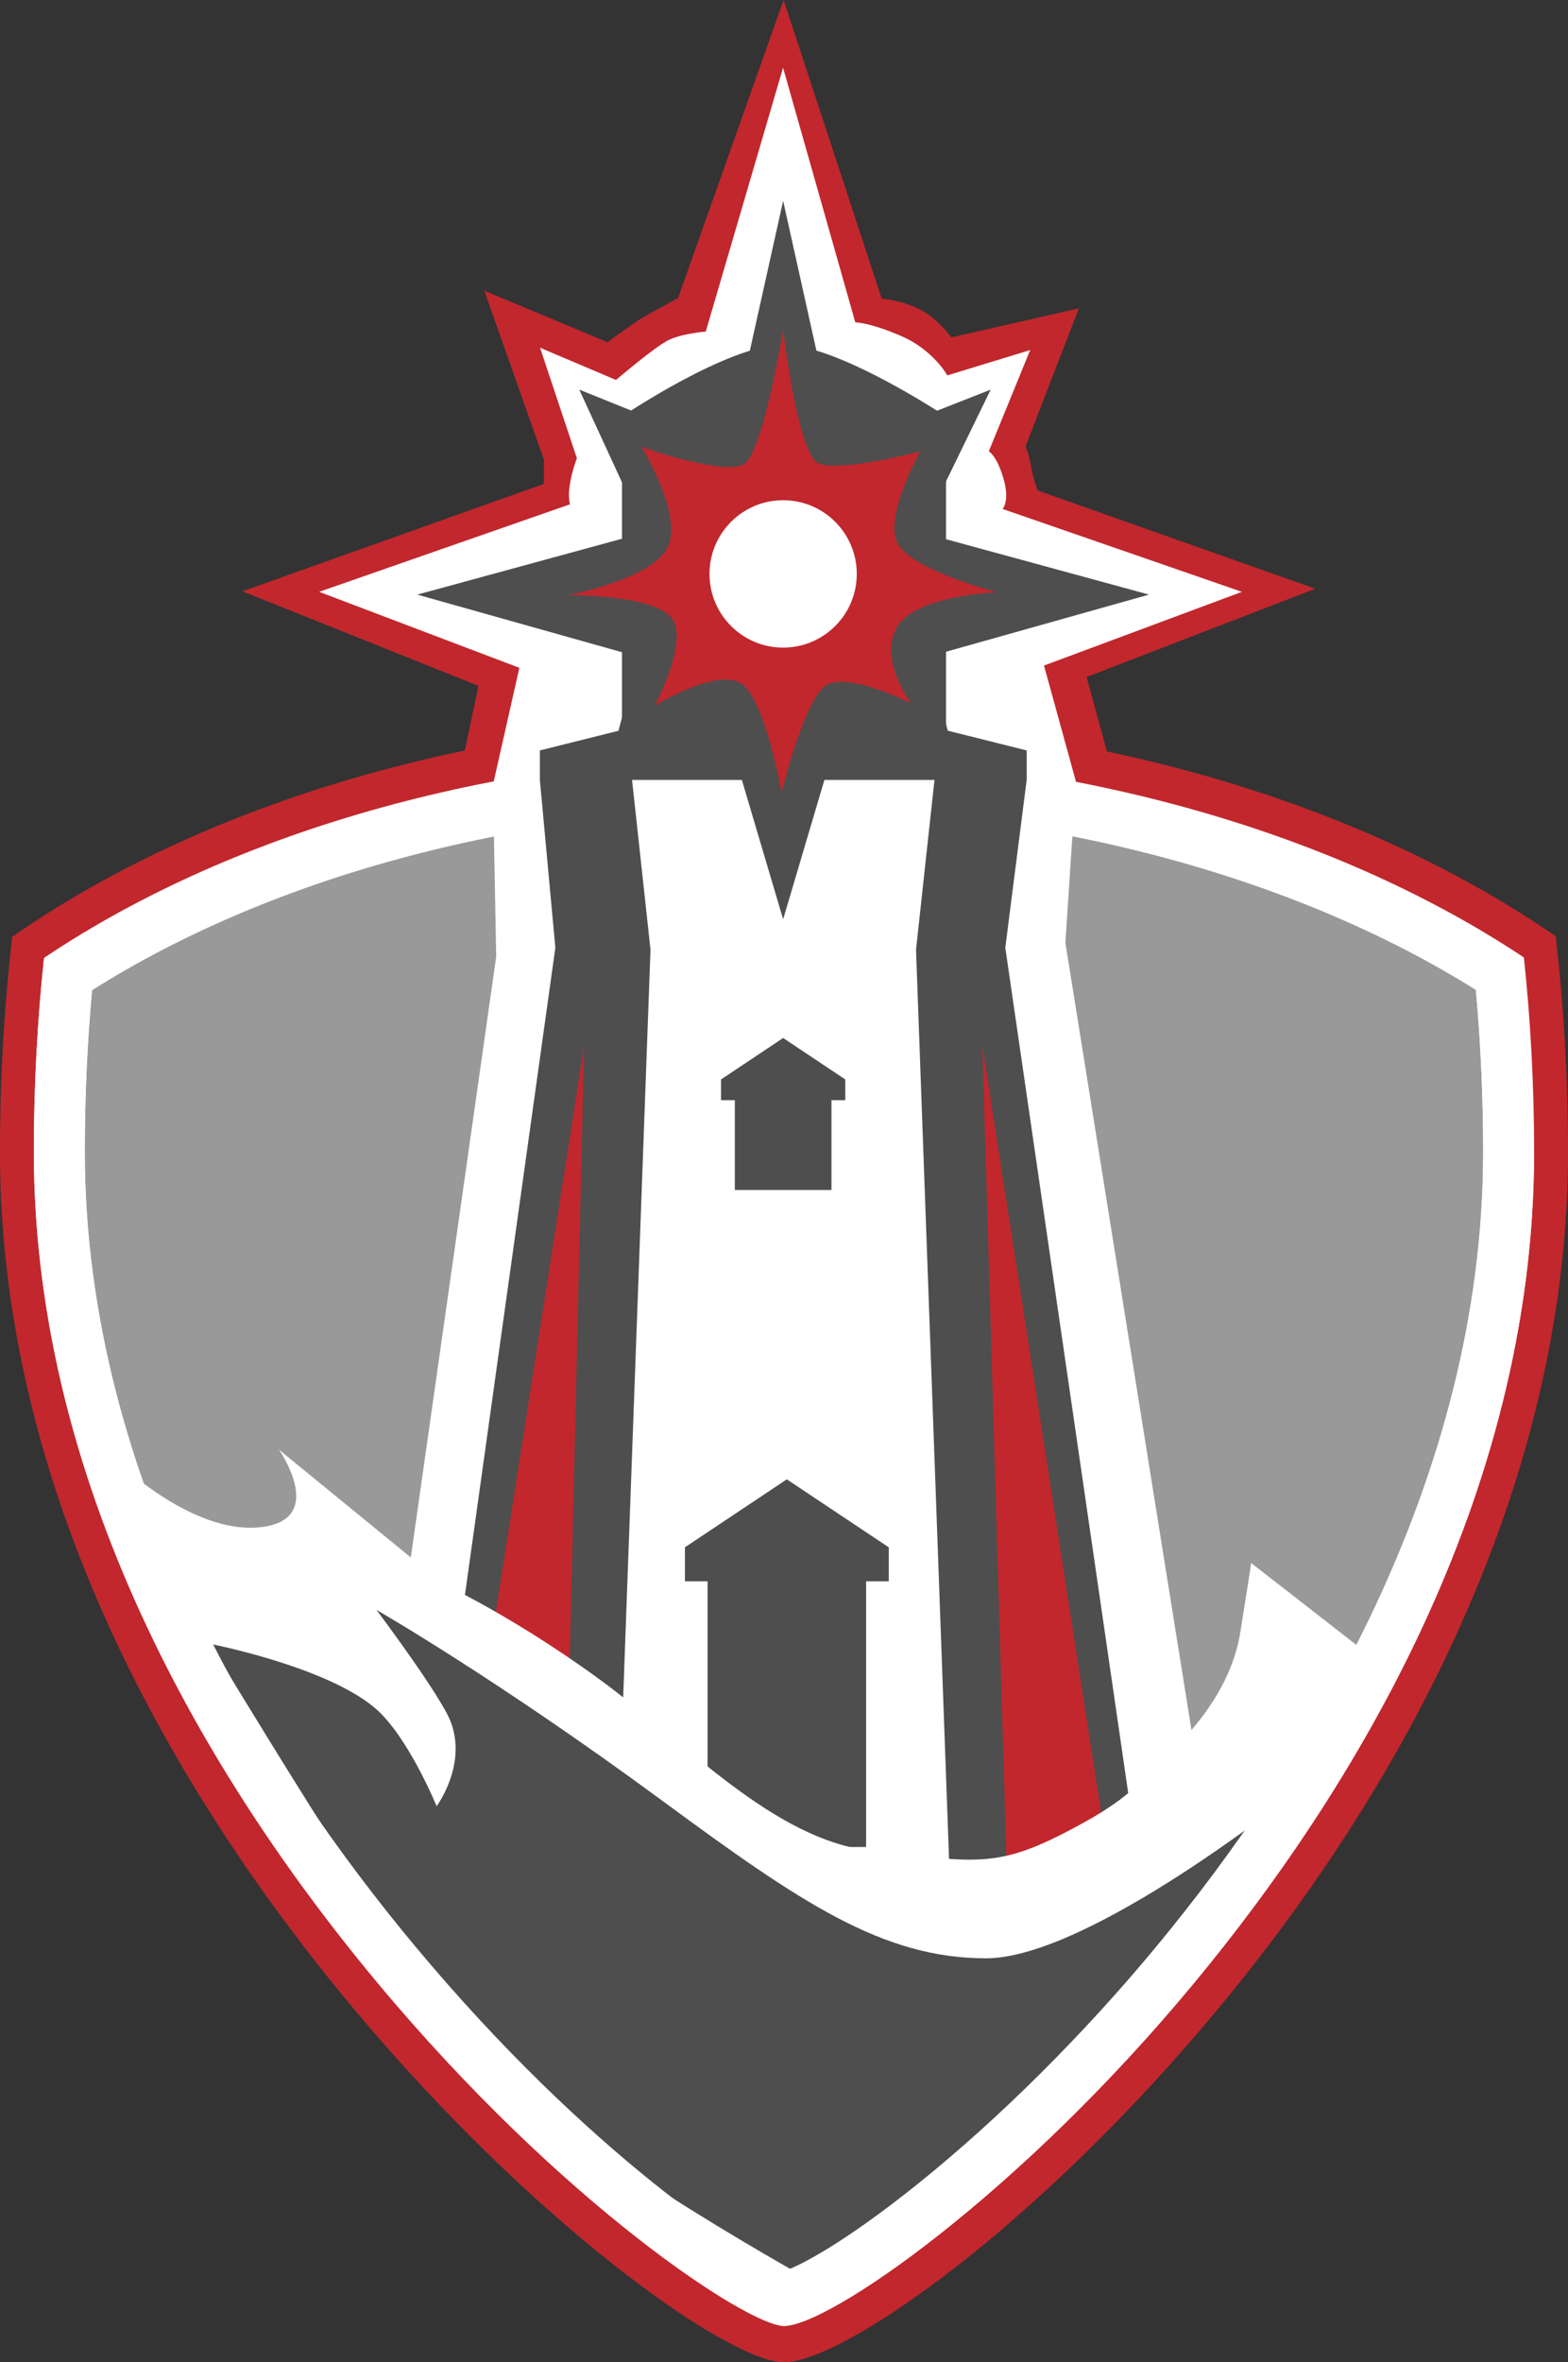
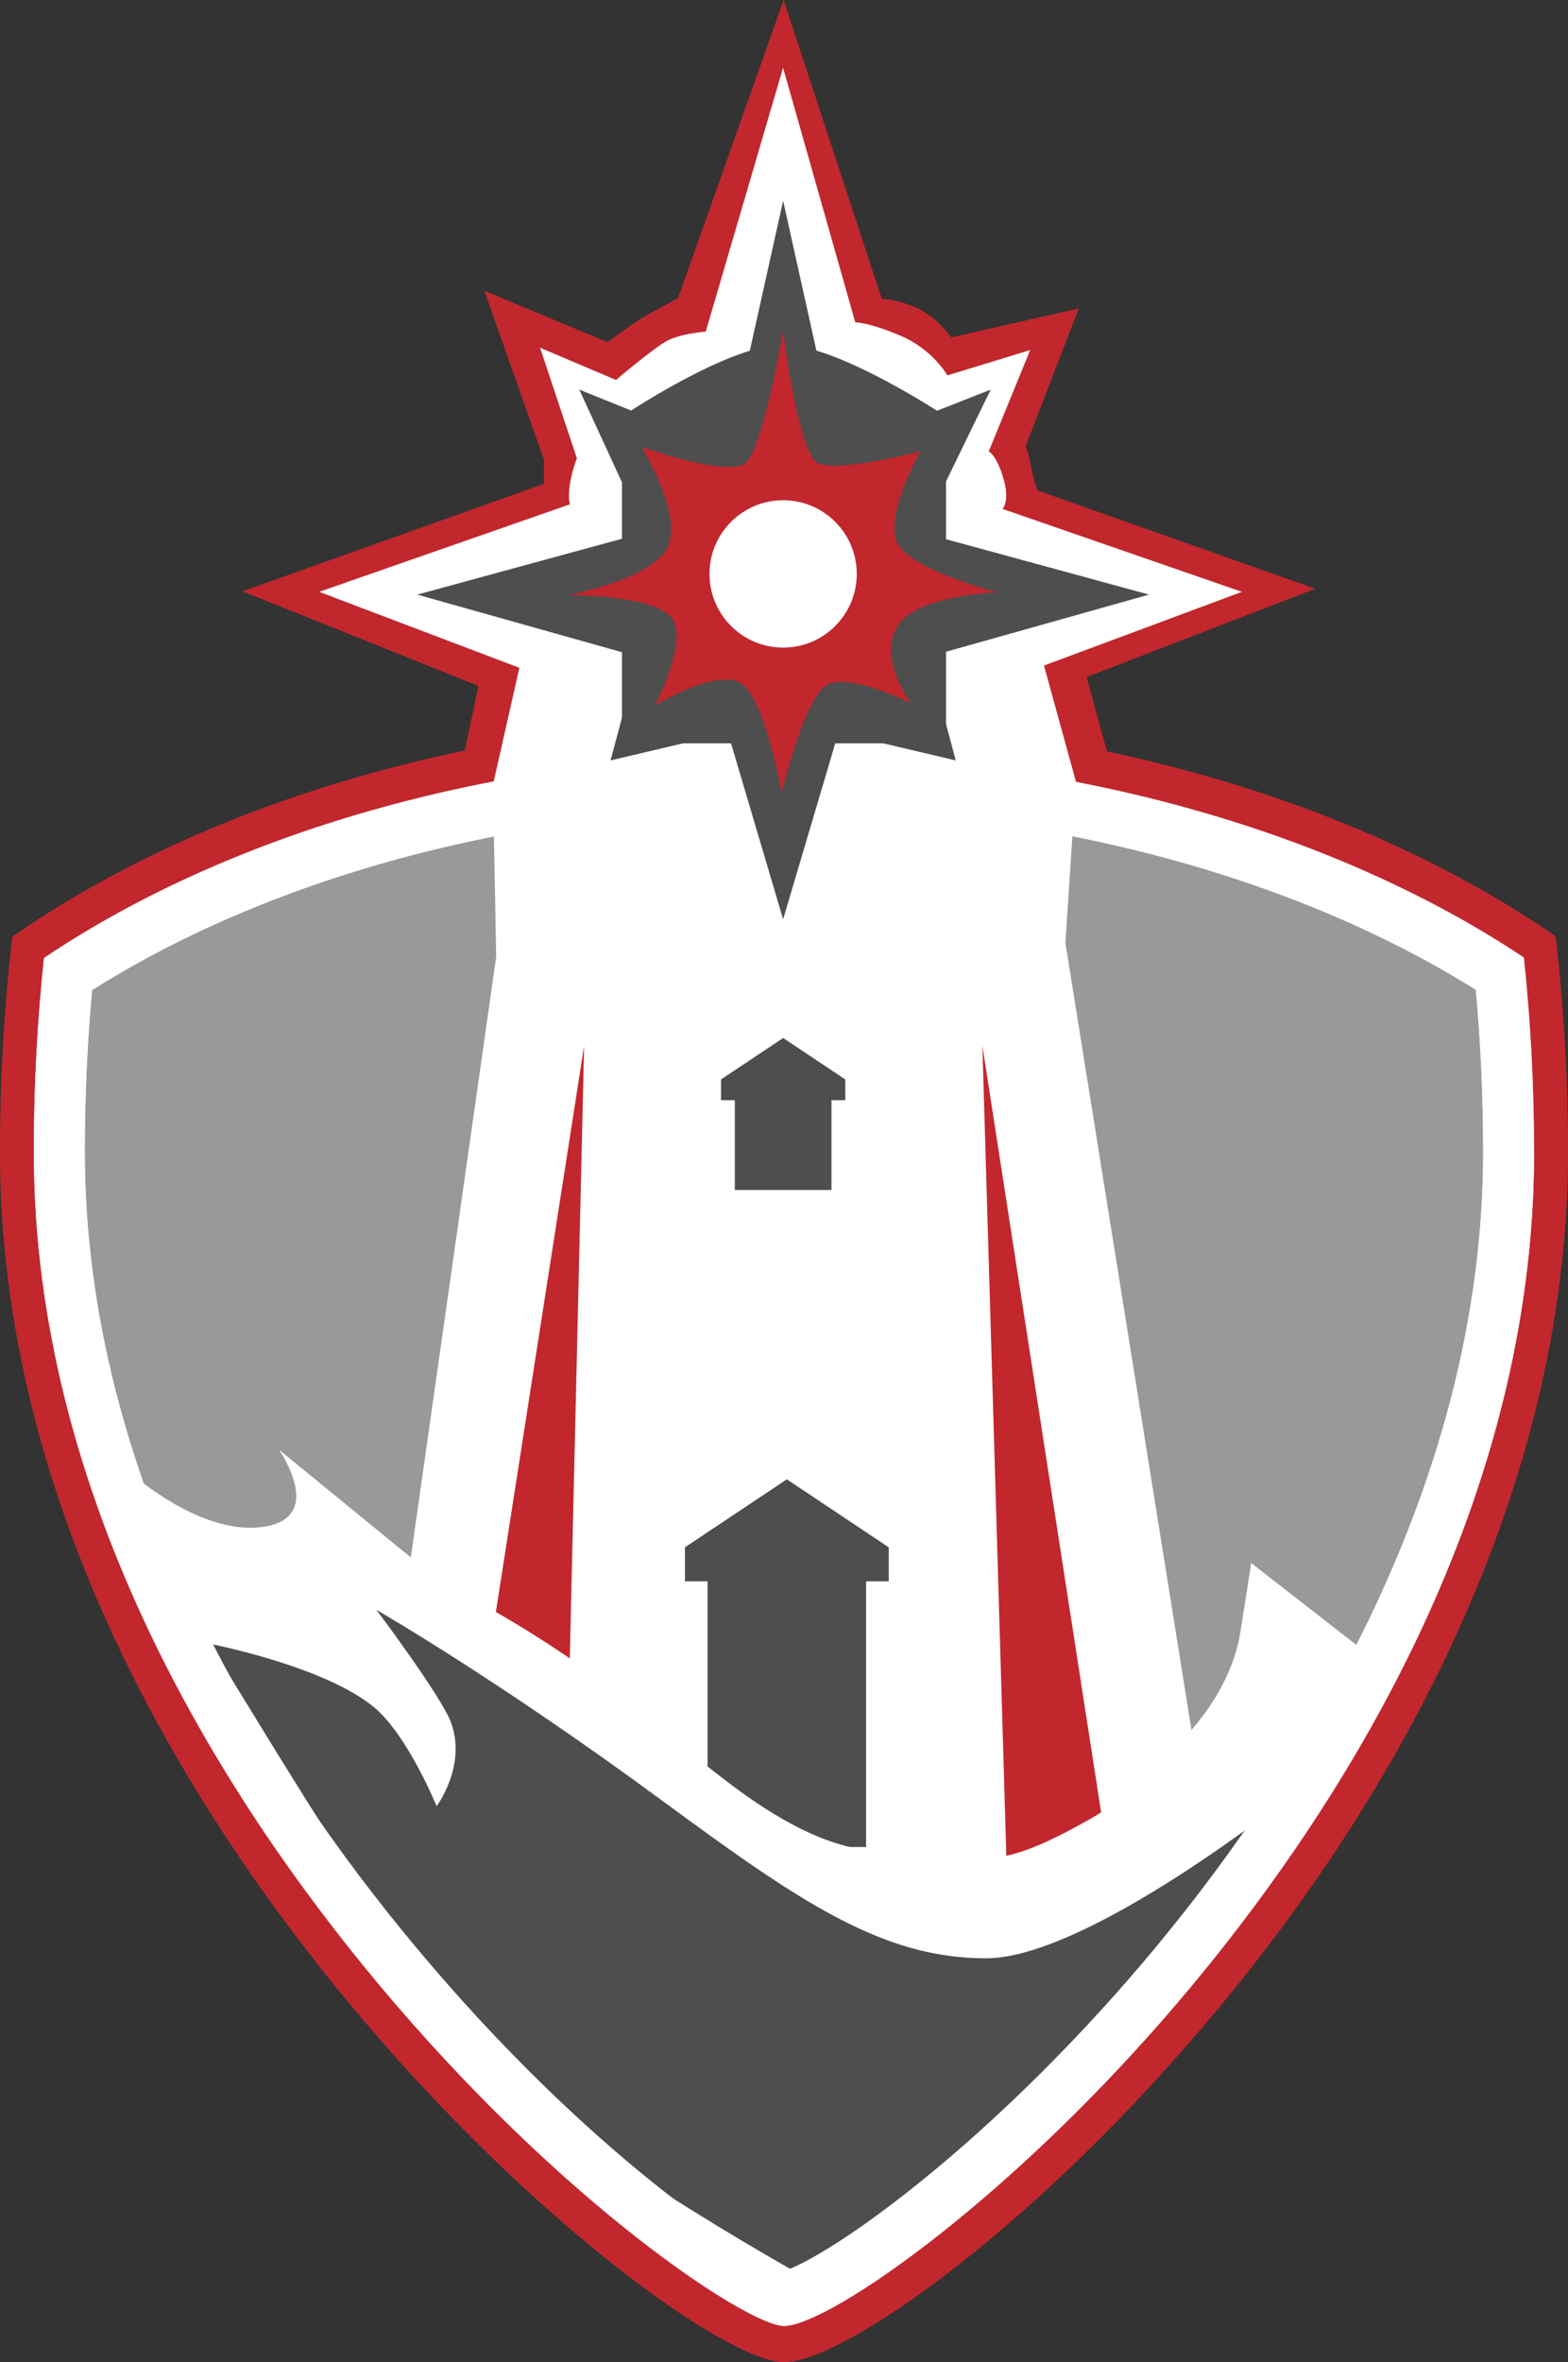
<svg xmlns="http://www.w3.org/2000/svg" clip-rule="evenodd" fill-rule="evenodd" stroke-linejoin="round" stroke-miterlimit="2" viewBox="0 0 1993 3000">
  <rect x="0" y="0" width="1993" height="3000" fill="#333333" stroke="none" />
  <g fill-rule="nonzero">
    <path d="m0 501.144c-16.871 0-76.574-42.188-131.73-108.302-49.009-58.74-107.429-151.651-107.429-260.664 0-21.114 1.162-42.284 3.457-62.923l.289-2.584 2.054-1.405c60.601-41.478 145.657-65.266 233.358-65.266 87.25 0 172.292 23.735 233.324 65.116l2.071 1.405.288 2.595c2.304 20.684 3.473 41.901 3.473 63.062 0 47.11-10.948 95.502-32.548 143.841-17.913 40.102-42.711 79.399-73.702 116.807-55.594 67.116-114.879 108.318-132.908 108.318" fill="#c1272d" transform="matrix(4.167 0 0 4.167 996.496 911.9)" />
    <path d="m0-479.085c-84.773 0-166.861 22.619-225.7 62.118-2.06 19.39-3.105 39.235-3.105 59.03 0 105.554 56.997 196.023 104.812 253.333 56.688 67.947 113.337 104.604 123.994 104.604 13.578 0 71.4-39.709 125.143-104.583 47.294-57.086 103.66-147.382 103.66-253.354 0-19.837-1.05-39.724-3.115-59.15-59.264-39.424-141.343-61.998-225.688-61.998" fill="#fff" transform="matrix(4.167 0 0 4.167 996.496 2954.043)" />
    <path d="m0-445.737c78.352 0 154.755 20.103 211.049 55.347 1.476 16.242 2.226 32.776 2.226 49.257 0 100.799-54.256 187.452-99.774 242.399-22.138 26.728-47.907 52.347-72.563 72.152-22.875 18.371-36.235 25.078-40.652 26.582-10.948-4.173-59.691-35.283-112.671-98.792-46.027-55.167-100.892-141.993-100.892-242.341 0-16.456.746-32.959 2.22-49.176 55.905-35.297 132.303-55.428 211.056-55.428" fill="#999" transform="matrix(4.167 0 0 4.167 996.496 2884.043)" />
    <path d="m0 236.725 199.545-.339-8.211-30.03 69.768-26.916-84.67-29.941s-1.338-3.24-2.009-7.279c-.675-4.036-1.691-6.179-1.691-6.179l16.253-42.056-38.921 8.853s-4.389-6.257-10.446-8.95c-6.055-2.69-10.749-2.826-10.749-2.826l-29.946-91.062-32.191 90.84s-5.57 3.048-9.27 5.066c-3.7 2.021-12.262 8.392-12.262 8.392l-37.568-15.695 18.169 51.474v7.401l-91.966 32.751 72.01 28.82z" fill="#c1272d" transform="matrix(4.167 0 0 4.167 583.779 0)" />
    <path d="m0-3.344-65.277 80.016-75.803 50.535-111.601-92.649-51.381-82.552-41.265-79.582s23.008 22.791 44.064 20.685 5.914-23.66 5.914-23.66l48.987 40.012 205.823 65.451s33.563-19.436 38.432-49.847c4.05-25.295 3.287-21.085 3.287-21.085l32.509 25.296z" fill="#fff" transform="matrix(4.167 0 0 4.167 1585.293 2385.164)" />
    <path d="m0-33.283 47.524 296.475-263.204 3.508 42.069-295.769-.991-52.33 8.053-35.676-61.063-23.16 76.505-26.674s-.703-2.104 0-6.316c.702-4.211 2.105-7.719 2.105-7.719l-11.23-33.69 23.162 9.827s11.703-9.999 15.914-12.103c4.212-2.107 11.46-2.637 11.46-2.637l23.585-80.436 22.036 77.632s4.073-.108 13.9 4.103c9.824 4.211 14.176 12.04 14.176 12.04l25.267-7.718-12.633 30.88s2.329 1.08 4.436 8.1c2.104 7.018-.222 9.45-.222 9.45l72.993 25.266-60.363 22.464 9.747 35.385-3.226 49.106z" fill="#fff" transform="matrix(4.167 0 0 4.167 1354.134 1336.017)" />
  </g>
  <path d="m790.555 580.12h411.888v363.946h-411.888z" fill="#4e4e4e" stroke-width="4.167" />
  <path d="m790.555 524.308h411.888v60.504h-411.888z" fill="#4e4e4e" stroke-width="4.167" />
  <g fill-rule="nonzero">
-     <path d="m0-234.402-42.118 301.269h223.197l-43.838-301.269 6.521-51.117v-8.999l-26.999-6.751h-94.493l-26.998 6.751v8.999l4.726 51.117z" fill="#4e4e4e" transform="matrix(4.167 0 0 4.167 705.892 2180.355)" />
-     <path d="m0-365.02 5.625 51.744-11.459 313.276h103.839l-11.387-313.276 5.627-51.744" fill="#fff" transform="matrix(4.167 0 0 4.167 803.375 2511.609)" />
    <path d="m0 258.758h34.296l6.065-258.758z" fill="#c1272d" transform="matrix(4.167 0 0 4.167 574.271 1328.167)" />
    <path d="m0 273.499h-34.297l-8.097-273.499z" fill="#c1272d" transform="matrix(4.167 0 0 4.167 1425.305 1328.167)" />
    <path d="m0 46.325v-27.374h-4.211v-6.318l18.951-12.633 18.952 12.633v6.318h-4.212v27.374z" fill="#4e4e4e" transform="matrix(4.167 0 0 4.167 933.988 1318.292)" />
    <path d="m0 112.066v-80.984h-6.907v-10.361l31.082-20.721 31.081 20.721v10.361h-6.906v80.984z" fill="#4e4e4e" transform="matrix(4.167 0 0 4.167 899.363 1878.821)" />
    <path d="m0-132.691s22.697 9.865 51.408 30.697c26.649 19.337 53.501 49.486 83.947 52.773 33.441 3.609 38.516 5.678 65.048-9.078 26.531-14.757 21.611-24.707 21.611-24.707l-.794 52.554-44.366 13.388-52.941 17.064-81.818-52.028-54.014-6.634" fill="#fff" transform="matrix(4.167 0 0 4.167 545.346 2556.072)" />
    <path d="m60.368-38.485s-21.883 32.327-21.883 49.201 21.883 49.652 21.883 49.652z" fill="#4e4e4e" transform="matrix(0 4.167 4.167 0 950.905 277.458)" />
    <path d="m0-218.987-16.846 75.803-45.342-18.257 20.074 43.527-69.485 18.951 67.38 18.952-8.422 31.582 35.795-8.423 16.846 56.852 16.845-56.852 35.797 8.423-8.425-31.582 67.381-18.952-69.485-18.951 21.2-43.527-46.468 18.257z" fill="#4e4e4e" transform="matrix(4.167 0 0 4.167 995.405 1167.567)" />
    <path d="m0 20.489s27.373-5.058 30.883-15.584c3.508-10.529-8.433-29.625-8.433-29.625s25.979 9.269 31.595 5.058c5.613-4.214 11.667-40.557 11.667-40.557s4.476 37.747 10.792 40.557c6.316 2.806 31.027-3.654 31.027-3.654s-10.67 19.093-7.162 27.516c3.511 8.422 30.603 15.442 30.603 15.442s-24.987.847-30.603 10.674c-5.617 9.827 4.356 23.162 4.356 23.162s-18.392-9.271-25.411-5.76c-7.022 3.509-14.04 32.99-14.04 32.99s-4.915-27.377-11.932-32.99c-7.018-5.615-26.815 6.46-26.815 6.46s10.672-19.795 5.056-26.816c-5.614-7.017-31.583-6.873-31.583-6.873" fill="#c1272d" transform="matrix(4.167 0 0 4.167 721.6 670.454)" />
    <path d="m-22.459-22.462c-12.406 0-22.463 10.056-22.463 22.46s10.057 22.461 22.463 22.461c12.403 0 22.46-10.057 22.46-22.461s-10.057-22.46-22.46-22.46" fill="#fff" transform="matrix(0 -4.167 -4.167 0 995.392 635.316)" />
    <path d="m0-93.136s-31.585 46.327-58.959 75.805c-27.373 29.479-90.831 72.537-90.831 72.537s-81.833-45.164-104.997-74.643c-23.162-29.478-76.641-118.533-76.641-118.533s35.003 6.78 50.075 19.437c10.151 8.523 18.92 30.016 18.92 30.016s9.256-12.343 4.387-25.525c-2.951-7.987-22.734-34.3-22.734-34.3s36.861 21.126 87.171 58.154c42.127 31.003 67.18 48.04 98.763 48.04 31.585 0 94.84-50.988 94.84-50.988" fill="#4e4e4e" transform="matrix(4.167 0 0 4.167 1648.501 2662.789)" />
    <path d="m0-397.42c1.477 16.245 2.226 32.779 2.226 49.259 0 100.8-54.259 187.453-99.776 242.4-22.138 26.727-47.907 52.347-72.563 72.151-22.874 18.37-36.234 25.078-40.65 26.582-10.948-4.172-59.69-35.282-112.673-98.791-46.024-55.167-100.89-141.993-100.89-242.342 0-16.456.744-32.961 2.219-49.176l-14.645-9.857c-2.058 19.39-3.102 39.232-3.102 59.033 0 105.551 56.995 196.02 104.81 253.331 56.686 67.947 113.335 104.604 123.993 104.604 13.578 0 71.401-39.71 125.143-104.584 47.294-57.085 103.66-147.382 103.66-253.351" fill="#fff" transform="matrix(4.167 0 0 4.167 1875.876 2913.322)" />
  </g>
</svg>